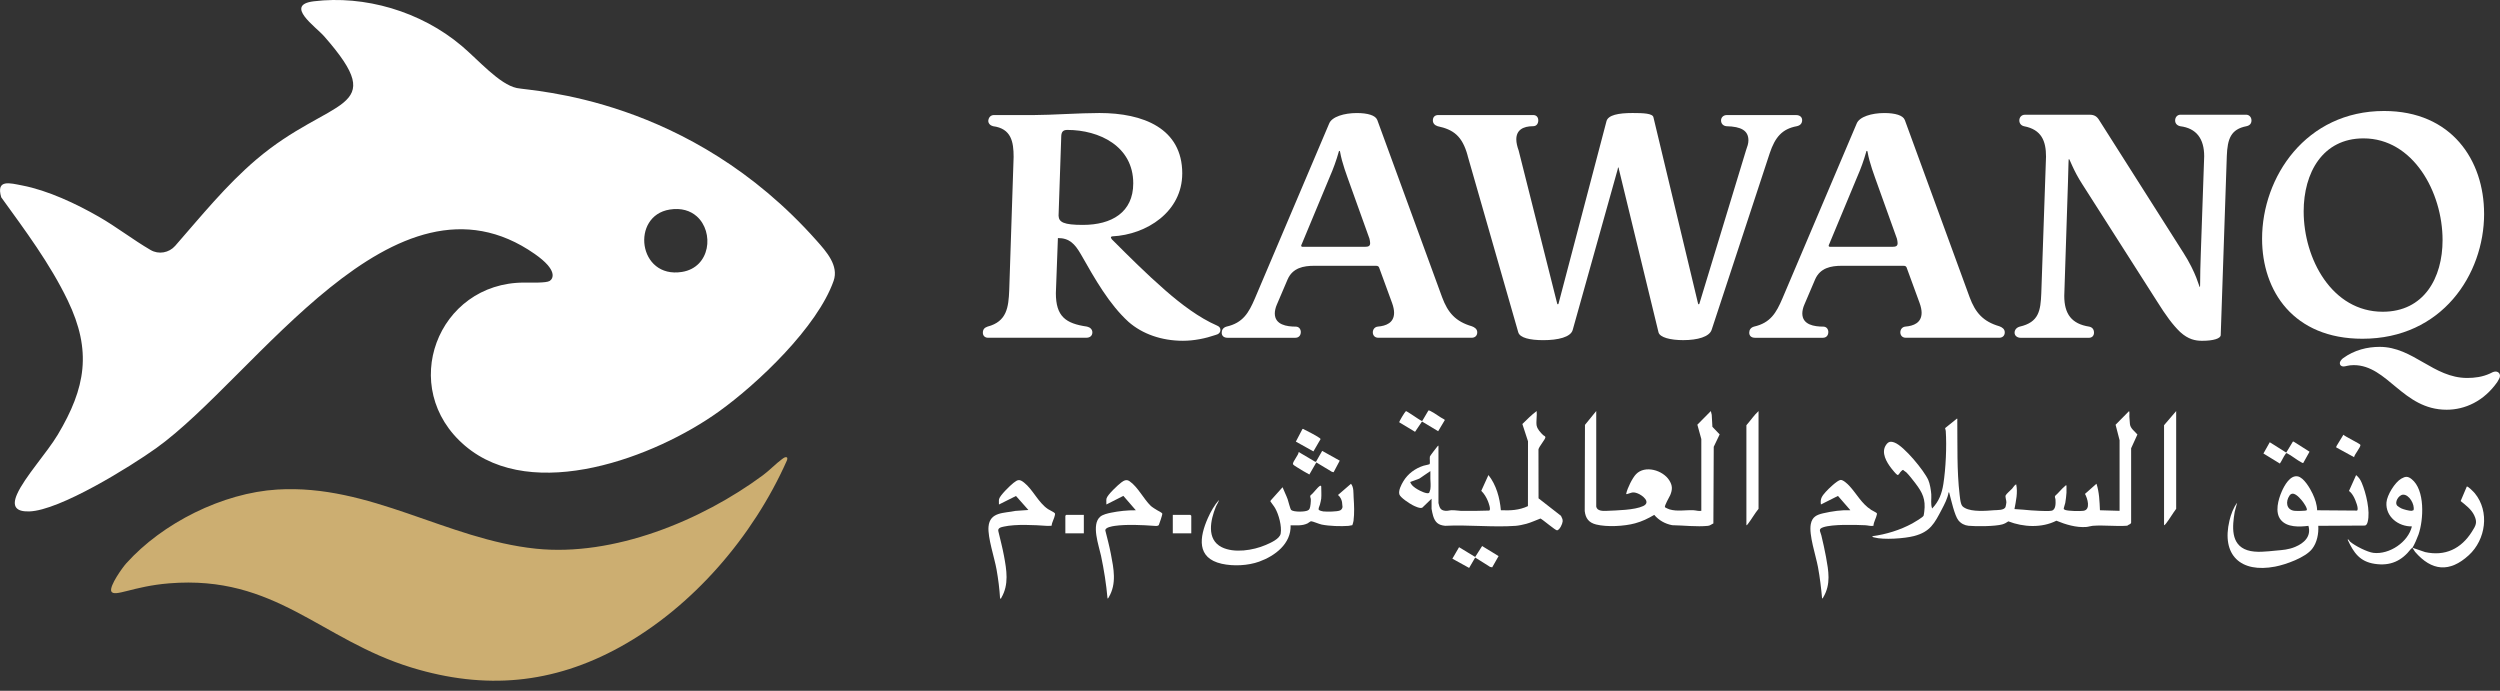
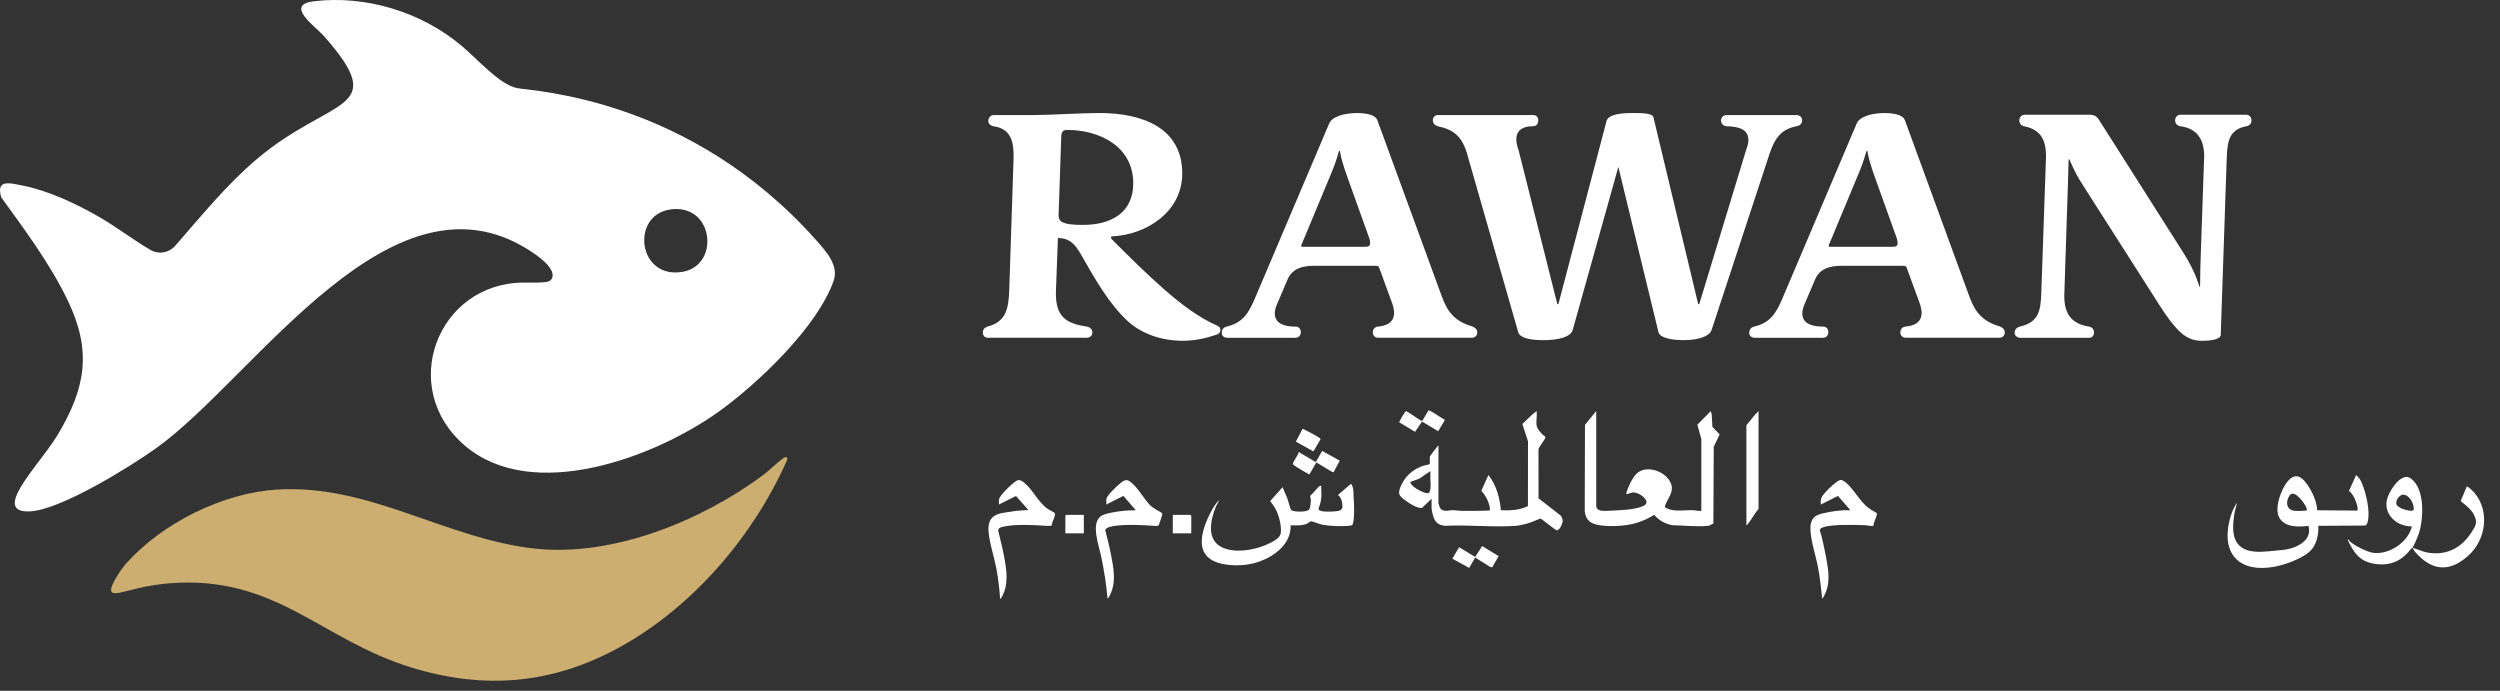
<svg xmlns="http://www.w3.org/2000/svg" width="228" height="63" viewBox="0 0 228 63" fill="none">
  <rect x="0" y="0" width="228" height="63" fill="#333333" stroke="none" />
  <g clip-path="url(#clip0_135_19)">
    <path d="M28.603 0.12C33.233 -0.451 38.365 1.019 42.113 4.191C43.638 5.48 45.546 7.693 47.129 8.028C48.539 8.327 62.84 8.83 74.48 21.951C75.355 22.938 76.516 24.22 76.026 25.614C74.547 29.816 69.135 34.967 65.554 37.537C59.767 41.689 48.602 45.919 42.412 40.654C36.215 35.383 39.903 25.771 47.802 25.771C48.452 25.771 49.802 25.819 50.124 25.625C50.451 25.427 50.9 24.649 48.767 23.16C35.958 14.208 23.301 34.394 14.247 40.87C11.873 42.569 5.426 46.568 2.664 46.642C1.464 46.674 1.061 46.195 1.557 45.067C2.23 43.536 4.297 41.273 5.273 39.637C7.817 35.364 8.396 32.009 6.179 27.405C4.554 24.031 2.293 21.014 0.113 17.995C-0.386 16.307 0.91 16.702 2.017 16.913C4.363 17.362 6.948 18.581 9.013 19.766C10.638 20.698 12.121 21.861 13.735 22.8C14.473 23.232 15.416 23.062 15.978 22.419C18.346 19.714 20.605 16.911 23.353 14.567C30.197 8.732 35.679 10.281 29.567 3.315C28.785 2.422 25.908 0.453 28.607 0.12H28.603ZM61.078 19.111C57.51 19.679 58.177 25.44 62.195 24.8C64.807 24.384 65.149 21.156 63.546 19.731C62.968 19.22 62.141 18.941 61.078 19.111Z" fill="white" />
    <path d="M71.742 41.702C71.859 41.756 71.783 41.954 71.753 42.022C68.688 48.916 63.182 55.35 56.539 59.011C50.414 62.387 44.237 62.931 37.541 60.884C29.221 58.34 25.148 52.418 15.434 53.2C12.112 53.468 10.42 54.505 10.146 53.925C9.971 53.424 11.18 51.749 11.507 51.385C14.824 47.689 20.313 44.949 25.288 44.646C33.756 44.135 40.735 49.188 48.855 50.039C55.949 50.782 63.97 47.491 69.588 43.335C70.187 42.891 70.753 42.29 71.304 41.885C71.463 41.767 71.602 41.656 71.742 41.702Z" fill="#CCAE71" />
-     <path d="M193.305 40.147L192.941 38.735L194.174 37.489C194.233 37.642 194.187 37.829 194.198 37.99C194.216 38.215 194.229 38.45 194.25 38.674C194.287 39.075 194.693 39.338 194.932 39.626L194.359 40.883V47.665C194.338 47.816 194.111 47.84 194.004 47.944C192.978 48.025 191.868 47.872 190.853 47.953C190.672 47.968 190.456 48.046 190.275 48.059C189.363 48.134 188.376 47.835 187.544 47.489C186.209 48.166 184.534 48.079 183.162 47.548C182.994 47.665 182.811 47.768 182.611 47.824C181.964 48.009 180.223 48.02 179.531 47.951C179.163 47.914 178.836 47.742 178.605 47.454C178.261 47.027 177.945 45.598 177.788 45.008C177.775 44.958 177.775 44.888 177.71 44.904C177.627 45.439 177.34 45.982 177.087 46.465C176.425 47.728 176.037 48.504 174.56 48.887C173.694 49.114 171.775 49.251 170.932 49.014C170.86 48.994 170.771 48.998 170.753 48.902C171.999 48.739 173.302 48.338 174.406 47.735C174.582 47.639 175.395 47.162 175.434 47.025C175.456 46.951 175.48 46.755 175.493 46.661C175.636 45.533 175.334 44.927 174.676 44.065C174.449 43.769 174.123 43.346 173.866 43.087C173.783 43.004 173.65 42.954 173.569 42.854C173.504 42.839 173.354 43.013 173.31 43.061C173.234 43.146 173.147 43.381 173.021 43.3C172.905 43.226 172.596 42.849 172.496 42.719C172.056 42.155 171.537 41.281 171.997 40.591C172.221 40.255 172.439 40.229 172.796 40.369C173.657 40.702 175.482 42.921 175.861 43.78C176.011 44.121 176.107 44.71 176.133 45.086C176.161 45.513 176.057 45.971 176.211 46.376C176.834 45.72 177.096 45.019 177.235 44.137C177.455 42.725 177.549 40.732 177.453 39.301C177.446 39.212 177.403 39.134 177.394 39.044L178.479 38.171C178.531 38.191 178.505 38.302 178.505 38.354C178.531 40.615 178.457 42.897 178.718 45.134C178.745 45.363 178.779 45.69 178.845 45.903C178.917 46.141 178.997 46.217 179.206 46.332C179.86 46.692 181.114 46.594 181.848 46.533C182.138 46.509 182.8 46.559 182.907 46.221C182.931 46.147 182.977 45.897 182.981 45.818C182.992 45.655 182.859 45.319 182.916 45.182C182.974 45.041 183.375 44.705 183.508 44.562C183.619 44.442 183.706 44.246 183.876 44.167C184.037 44.921 183.857 45.685 183.719 46.428L184.484 46.48C184.98 46.526 185.51 46.574 186.008 46.589C186.283 46.598 186.871 46.629 187.106 46.576C187.505 46.487 187.479 45.879 187.461 45.559C187.455 45.439 187.363 45.33 187.433 45.217C187.736 44.956 188.001 44.601 188.304 44.35C188.356 44.307 188.372 44.25 188.463 44.272C188.452 44.49 188.478 44.714 188.463 44.93C188.448 45.193 188.4 45.607 188.352 45.87C188.333 45.984 188.182 46.376 188.219 46.428C188.258 46.463 188.304 46.491 188.352 46.509C188.646 46.611 189.692 46.631 190.012 46.585C190.698 46.485 190.376 45.446 190.151 45.043L191.199 44.115C191.454 44.893 191.478 45.72 191.515 46.535L193.305 46.587V40.144V40.147Z" fill="white" />
    <path d="M145.575 46.193C145.649 46.626 146.211 46.605 146.55 46.589C147.439 46.546 149.064 46.524 149.854 46.154C150.61 45.801 149.778 45.145 149.314 44.982C148.863 44.825 148.783 44.956 148.391 45.058C148.312 45.078 148.301 45.06 148.319 44.986C148.423 44.514 148.872 43.592 149.208 43.244C150.029 42.394 151.656 42.884 152.235 43.801C152.538 44.281 152.536 44.636 152.327 45.15C152.25 45.339 151.76 46.138 151.85 46.265C151.871 46.297 152.192 46.437 152.261 46.456C152.965 46.666 153.723 46.5 154.45 46.533C154.666 46.541 154.921 46.635 155.16 46.587V40.04L154.799 38.731L156.029 37.489L156.11 37.829L156.171 38.927L156.833 39.617L156.293 40.748L156.26 47.737C156.086 47.811 155.968 47.938 155.77 47.957C154.766 48.062 153.522 47.914 152.505 47.898C151.843 47.77 151.303 47.461 150.863 46.957C150.299 47.293 149.754 47.556 149.116 47.728C148.132 47.996 146.55 48.081 145.564 47.833C144.901 47.665 144.605 47.28 144.527 46.607L144.549 38.748L145.577 37.485V46.188L145.575 46.193Z" fill="white" />
    <path d="M140.149 38.831C140.201 39.134 140.511 39.467 140.726 39.674C140.798 39.744 140.942 39.772 140.94 39.881C140.94 40.062 140.347 40.739 140.308 40.987L140.315 45.448L142.362 47.044C142.436 47.236 142.536 47.336 142.514 47.556C142.491 47.792 142.253 48.314 142.009 48.369C141.881 48.397 140.72 47.4 140.491 47.288C140.062 47.447 139.644 47.652 139.199 47.772C138.912 47.848 138.518 47.935 138.226 47.957C136.15 48.105 133.896 47.846 131.8 47.953C131.178 47.896 130.883 47.644 130.701 47.051C130.668 46.947 130.559 46.476 130.559 46.404V45.483L129.716 46.297C129.505 46.404 129.039 46.175 128.836 46.071C128.546 45.921 127.699 45.376 127.619 45.078C127.523 44.727 127.804 44.191 127.987 43.889C128.403 43.2 129.067 42.715 129.831 42.471C130.012 42.414 130.206 42.403 130.376 42.331C130.45 42.224 130.361 41.804 130.409 41.628C130.426 41.567 130.973 40.854 131.06 40.754C131.095 40.713 131.13 40.65 131.188 40.645V45.877C131.289 46.273 131.337 46.533 131.798 46.583C132.029 46.609 132.169 46.541 132.371 46.533C132.678 46.517 132.94 46.583 133.214 46.589C134.083 46.609 134.959 46.589 135.828 46.563C135.989 46.456 135.756 45.849 135.693 45.692C135.553 45.35 135.357 45.023 135.092 44.764L135.745 43.324C136.455 44.211 136.786 45.413 136.878 46.533C137.744 46.572 138.555 46.535 139.348 46.158L139.354 40.247L138.84 38.67C139.256 38.26 139.676 37.836 140.143 37.489C140.19 37.894 140.077 38.445 140.143 38.831H140.149ZM130.454 42.961L129.437 43.653L128.61 43.958C128.714 44.265 129.006 44.47 129.278 44.631C129.476 44.749 130.147 45.095 130.339 44.947C130.372 44.838 130.437 44.723 130.45 44.612C130.496 44.265 130.461 43.995 130.45 43.669C130.443 43.431 130.459 43.194 130.45 42.956L130.454 42.961Z" fill="white" />
    <path d="M211.427 47.955C211.47 48.669 211.316 49.48 210.869 50.055C210.255 50.852 208.467 51.488 207.489 51.675C204.359 52.276 202.569 50.641 203.329 47.469C203.464 46.907 203.679 46.313 204.026 45.851L203.804 46.681C203.588 47.992 203.411 49.678 204.958 50.179C205.746 50.434 206.742 50.29 207.552 50.216C208.199 50.157 208.704 50.131 209.318 49.876C210.137 49.536 210.802 48.922 210.529 47.957C209.708 48.059 208.571 48.112 208.003 47.404C207.445 46.713 207.776 45.555 208.099 44.816C208.332 44.285 208.85 43.324 209.545 43.444C210.105 43.54 210.682 44.542 210.911 45.028C211.139 45.513 211.309 46.017 211.322 46.537L214.96 46.565C215.162 46.43 214.801 45.587 214.705 45.394C214.594 45.171 214.43 44.916 214.228 44.775L214.877 43.327C215.119 43.527 215.265 43.738 215.387 44.026C215.781 44.943 216.186 46.626 215.933 47.589C215.896 47.728 215.844 47.883 215.696 47.931L211.425 47.955H211.427ZM210.37 46.533C210.479 46.38 210.042 45.775 209.926 45.64C209.667 45.335 209.129 44.721 208.8 45.202C208.434 45.74 208.499 46.489 209.242 46.585C209.397 46.605 210.316 46.607 210.368 46.533H210.37Z" fill="white" />
    <path d="M120.498 45.457C120.485 45.603 120.416 45.86 120.378 46.021C120.35 46.136 120.189 46.424 120.287 46.509C120.357 46.57 120.583 46.631 120.681 46.642C121.01 46.674 121.947 46.676 122.221 46.548C122.341 46.491 122.424 46.365 122.437 46.234C122.441 46.184 122.402 45.842 122.391 45.777C122.343 45.531 122.219 45.302 122.025 45.143L123.21 44.119C123.48 44.455 123.423 44.945 123.45 45.35C123.498 46.067 123.532 46.788 123.441 47.506C123.434 47.565 123.349 47.885 123.332 47.898C123.219 47.898 123.11 47.951 122.999 47.959C122.282 48.014 121.237 47.981 120.535 47.84C120.304 47.794 119.712 47.535 119.573 47.539C119.492 47.541 119.342 47.689 119.244 47.735C118.732 47.977 118.253 47.898 117.704 47.907C117.758 49.593 116.277 50.702 114.835 51.222C113.809 51.59 112.487 51.653 111.424 51.416C109.105 50.9 109.381 48.992 110.161 47.24C110.416 46.668 110.754 46.062 111.172 45.594C111.124 45.818 110.967 46.014 110.882 46.225C110.398 47.421 110.006 49.188 111.416 49.9C112.553 50.473 114.291 50.192 115.423 49.706C115.857 49.521 116.715 49.151 116.798 48.658C116.911 47.992 116.628 46.931 116.292 46.345C116.166 46.125 115.996 45.936 115.859 45.725L115.887 45.644L116.97 44.435C117.109 44.803 117.299 45.154 117.432 45.526C117.501 45.722 117.669 46.435 117.76 46.513C117.987 46.709 119.011 46.694 119.272 46.55C119.353 46.507 119.39 46.48 119.433 46.395C119.516 46.234 119.56 45.707 119.546 45.516C119.54 45.409 119.444 45.289 119.523 45.169C119.797 44.975 120.13 44.457 120.392 44.302C120.444 44.27 120.496 44.346 120.496 44.355C120.496 44.705 120.527 45.121 120.496 45.459L120.498 45.457Z" fill="white" />
    <path d="M170.86 47.953C170.601 48.003 170.341 47.909 170.102 47.901C169.144 47.861 167.131 47.8 166.279 48.086C165.785 48.251 166.02 48.46 166.109 48.835C166.262 49.477 166.412 50.133 166.53 50.782C166.763 52.074 166.992 53.27 166.29 54.459C166.262 54.507 166.24 54.576 166.175 54.581C166.09 53.624 165.974 52.666 165.8 51.721C165.606 50.667 164.951 48.77 165.145 47.794C165.275 47.136 165.674 46.953 166.268 46.812C166.65 46.722 167.133 46.637 167.521 46.589C167.933 46.539 168.34 46.52 168.756 46.533L167.623 45.228L166.068 46.008C165.983 45.465 166.184 45.224 166.515 44.849C166.739 44.594 167.556 43.808 167.854 43.771C168.085 43.742 168.492 44.13 168.649 44.298C169.35 45.054 169.76 45.923 170.655 46.502C170.749 46.563 171.121 46.746 171.156 46.794C171.187 46.838 171.18 46.868 171.171 46.916C171.119 47.23 170.871 47.604 170.86 47.951V47.953Z" fill="white" />
    <path d="M95.89 47.951C95.744 47.953 95.592 47.966 95.446 47.957C94.333 47.879 92.638 47.787 91.562 48.023C91.323 48.075 90.97 48.14 91.05 48.452C91.223 49.192 91.421 49.931 91.56 50.68C91.804 51.993 92.031 53.306 91.323 54.515C91.29 54.572 91.332 54.607 91.207 54.583C91.155 53.696 91.04 52.808 90.885 51.934C90.695 50.863 90.068 49.018 90.153 48.035C90.271 46.666 91.578 46.814 92.608 46.594L93.79 46.511L92.658 45.234L91.103 46.012C91.114 45.853 91.081 45.679 91.114 45.522C91.186 45.184 92.124 44.281 92.425 44.043C92.828 43.725 92.983 43.686 93.396 44.013C94.204 44.651 94.677 45.814 95.566 46.424C95.694 46.513 96.13 46.709 96.193 46.798C96.234 46.857 96.219 46.91 96.208 46.973C96.158 47.271 95.936 47.633 95.897 47.953L95.89 47.951Z" fill="white" />
    <path d="M101.007 54.583C100.891 53.27 100.684 51.969 100.412 50.68C100.216 49.754 99.497 47.826 100.349 47.116C100.584 46.92 101.009 46.825 101.309 46.761C102.046 46.609 102.838 46.528 103.588 46.537L102.451 45.224L100.902 46.01C100.915 45.836 100.876 45.638 100.913 45.468C100.983 45.139 101.971 44.213 102.276 43.989C102.505 43.819 102.738 43.699 103.008 43.882C103.775 44.403 104.295 45.507 104.958 46.143C105.082 46.263 105.365 46.426 105.522 46.526C105.626 46.592 106.01 46.759 106.005 46.866C105.999 46.977 105.748 47.746 105.689 47.868C105.626 47.996 105.387 47.968 105.249 47.957C104.2 47.877 102.703 47.811 101.673 47.959C101.449 47.992 100.765 48.094 100.808 48.388C100.987 49.094 101.174 49.804 101.312 50.521C101.569 51.858 101.854 53.224 101.124 54.461C101.096 54.509 101.074 54.578 101.009 54.583H101.007Z" fill="white" />
    <path d="M220.015 49.954L221.174 50.351C222.997 50.752 224.46 50.042 225.432 48.499C225.789 47.931 225.968 47.661 225.645 46.99C225.382 46.443 224.868 46.069 224.412 45.696L224.968 44.381C225.046 44.287 225.641 44.906 225.704 44.986C227.074 46.663 226.704 49.22 225.151 50.638C223.402 52.237 221.775 52.085 220.25 50.325L220.015 49.954C220.004 49.972 219.919 50.009 219.882 50.057C219.033 51.163 217.991 51.64 216.569 51.422C215.217 51.218 214.655 50.41 214.117 49.244C214.106 49.055 214.295 49.368 214.33 49.399C214.755 49.772 215.909 50.36 216.465 50.423C217.917 50.588 219.632 49.438 219.965 48.007C218.743 48.033 217.549 47.123 217.645 45.823C217.695 45.154 218.416 43.982 219 43.651C219.377 43.438 219.588 43.418 219.939 43.695C221.178 44.675 221.036 47.389 220.57 48.743C220.472 49.029 220.176 49.715 220.017 49.952L220.015 49.954ZM220.115 46.531C220.246 46.019 219.712 45.075 219.148 45.115C218.756 45.143 218.329 45.825 218.647 46.138C218.697 46.188 218.928 46.332 219 46.365C219.196 46.456 219.727 46.596 219.932 46.587C219.991 46.587 220.054 46.539 220.115 46.528V46.531Z" fill="white" />
-     <path d="M197.361 47.903V38.779L198.467 37.489V46.404C198.149 46.827 197.866 47.33 197.542 47.742C197.494 47.8 197.435 47.879 197.361 47.903Z" fill="white" />
    <path d="M159.272 47.903V38.779C159.647 38.356 159.965 37.87 160.379 37.489V46.404C160.026 46.835 159.741 47.36 159.401 47.794C159.368 47.835 159.329 47.896 159.272 47.903Z" fill="white" />
    <path d="M122.184 42.013L121.626 43.067L121.461 43.024L120.05 42.172L119.414 43.274C119.035 43.069 118.651 42.847 118.29 42.614C118.194 42.551 117.915 42.401 117.915 42.305C117.917 42.068 118.414 41.512 118.444 41.225L119.952 42.115L120.028 42.094L120.583 41.12L122.186 42.013H122.184Z" fill="white" />
    <path d="M136.089 51.74L135.895 51.701L134.538 50.847L133.985 51.795L132.456 50.952L133.066 49.904L134.536 50.795L135.17 49.798L136.671 50.717L136.089 51.74Z" fill="white" />
-     <path d="M210.057 42.224C209.998 42.235 209.963 42.207 209.915 42.183C209.458 41.948 209.022 41.56 208.556 41.327C208.484 41.321 208.467 41.368 208.432 41.416C208.253 41.658 208.101 42.022 207.925 42.277L206.424 41.358L207.003 40.332L208.504 41.277L209.109 40.277H209.183L210.63 41.196L210.057 42.222V42.224Z" fill="white" />
    <path d="M129.714 38.382L130.274 37.433C130.334 37.426 130.387 37.452 130.439 37.476C130.859 37.674 131.291 38.04 131.718 38.252L131.768 38.308L131.16 39.328L129.688 38.441L129.052 39.382L127.61 38.513C127.594 38.443 128.102 37.592 128.22 37.494C128.298 37.478 129.378 38.243 129.574 38.343C129.62 38.367 129.659 38.4 129.714 38.384V38.382Z" fill="white" />
    <path d="M98.846 46.957V48.639H97.16V47.036L97.238 46.957H98.846Z" fill="white" />
    <path d="M108.645 48.639H106.959V46.957H108.564L108.645 47.036V48.639Z" fill="white" />
    <path d="M118.181 40.277L118.788 39.118C118.86 39.101 118.897 39.147 118.947 39.171C119.339 39.371 119.958 39.678 120.306 39.918C120.357 39.953 120.409 39.985 120.439 40.04L119.784 41.168L118.181 40.275V40.277Z" fill="white" />
-     <path d="M214.694 41.697L213.06 40.802L213.082 40.693L213.718 39.648C213.884 39.82 215.241 40.471 215.269 40.571C215.321 40.756 214.718 41.453 214.692 41.695L214.694 41.697Z" fill="white" />
    <path d="M107.82 15.824C107.82 19.307 104.583 21.402 101.44 21.556C101.316 21.587 101.316 21.617 101.316 21.648C101.316 21.678 101.316 21.709 101.407 21.833C102.98 23.406 104.52 24.946 106.247 26.455C107.726 27.749 109.36 28.982 110.993 29.692C111.209 29.783 111.302 29.907 111.302 30.093C111.302 30.339 111.117 30.493 110.841 30.554C109.948 30.863 108.9 31.079 107.883 31.079C105.942 31.079 104.184 30.463 102.921 29.354C101.163 27.751 99.87 25.471 98.576 23.19C98.02 22.234 97.528 21.711 96.481 21.711L96.295 26.734C96.295 28.86 97.188 29.506 99.131 29.785C99.408 29.846 99.624 30.032 99.624 30.31C99.624 30.62 99.408 30.802 99.068 30.802H90.099C89.853 30.802 89.637 30.648 89.637 30.341C89.637 30.034 89.792 29.879 90.068 29.785C91.826 29.324 91.978 28.03 92.042 26.457L92.442 14.314C92.442 12.927 92.227 11.725 90.563 11.509C90.317 11.448 90.131 11.263 90.131 11.017C90.162 10.677 90.377 10.492 90.654 10.492H94.353C95.831 10.492 98.482 10.307 100.27 10.307C104.248 10.307 107.822 11.694 107.822 15.824H107.82ZM103.352 16.719C103.352 13.328 100.24 11.849 97.343 11.849C96.973 11.849 96.818 12.003 96.788 12.374L96.541 19.679C96.572 20.265 97.003 20.511 98.761 20.511C101.381 20.511 103.352 19.37 103.352 16.721V16.719Z" fill="white" />
    <path d="M125.601 10.923L131.519 27.104C132.044 28.522 132.752 29.324 134.231 29.755C134.477 29.846 134.725 30.001 134.725 30.31C134.725 30.65 134.479 30.802 134.231 30.802H125.693C125.384 30.802 125.201 30.587 125.201 30.31C125.201 30.064 125.355 29.816 125.662 29.785C126.403 29.724 127.141 29.446 127.141 28.522C127.141 28.276 127.08 27.967 126.956 27.629L125.817 24.517C125.756 24.301 125.693 24.24 125.477 24.24H119.869C118.882 24.24 117.895 24.425 117.434 25.473L116.447 27.784C116.323 28.06 116.262 28.37 116.262 28.585C116.262 29.633 117.37 29.788 118.172 29.788C118.479 29.788 118.634 30.034 118.634 30.28C118.634 30.589 118.449 30.805 118.139 30.805H111.945C111.605 30.805 111.42 30.62 111.42 30.343C111.42 30.097 111.544 29.881 111.851 29.788C113.361 29.448 113.886 28.524 114.441 27.23L121.221 11.265C121.467 10.649 122.578 10.309 123.748 10.309C124.735 10.309 125.442 10.524 125.597 10.925L125.601 10.923ZM118.73 22.234C118.669 22.358 118.669 22.389 118.669 22.419C118.669 22.48 118.73 22.511 118.823 22.511H124.464C124.835 22.511 124.957 22.419 124.957 22.171C124.957 22.047 124.926 21.925 124.896 21.77L123.171 16.963C122.8 15.915 122.4 14.898 122.215 13.851C122.215 13.79 122.184 13.759 122.154 13.759C122.123 13.759 122.093 13.79 122.093 13.851C121.877 14.621 121.6 15.39 121.261 16.161L118.734 22.232L118.73 22.234Z" fill="white" />
    <path d="M133.85 14.19C133.358 12.402 132.556 11.816 131.108 11.509C130.831 11.418 130.677 11.232 130.677 10.984C130.677 10.675 130.862 10.492 131.169 10.492H139.829C140.138 10.492 140.291 10.707 140.291 10.984C140.291 11.261 140.136 11.509 139.829 11.509C138.873 11.509 138.287 11.879 138.287 12.711C138.287 13.021 138.378 13.389 138.502 13.729L142.016 27.69C142.016 27.721 142.046 27.751 142.077 27.751C142.107 27.751 142.138 27.721 142.138 27.69L146.513 11.047C146.668 10.492 147.592 10.307 148.885 10.307C149.872 10.307 150.735 10.337 150.796 10.707L154.864 27.69C154.864 27.721 154.895 27.751 154.925 27.751C154.956 27.751 154.986 27.721 154.986 27.69L159.24 13.698C159.364 13.358 159.456 13.082 159.456 12.805C159.456 11.912 158.809 11.542 157.452 11.511C157.142 11.481 156.959 11.265 156.959 10.986C156.959 10.707 157.175 10.494 157.482 10.494H163.801C164.141 10.494 164.356 10.679 164.356 10.956C164.356 11.265 164.171 11.448 163.864 11.511C162.54 11.757 161.891 12.498 161.398 13.977L156.097 30.095C155.881 30.711 154.834 31.02 153.507 31.02C152.335 31.02 151.381 30.774 151.257 30.312L147.65 15.458C147.62 15.303 147.62 15.273 147.589 15.273C147.559 15.273 147.559 15.303 147.528 15.458L143.429 30.097C143.244 30.744 142.105 31.023 140.748 31.023C139.515 31.023 138.622 30.807 138.468 30.315L133.846 14.197L133.85 14.19Z" fill="white" />
    <path d="M173.711 10.923L179.629 27.104C180.154 28.522 180.862 29.324 182.341 29.755C182.587 29.846 182.835 30.001 182.835 30.31C182.835 30.65 182.589 30.802 182.341 30.802H173.803C173.493 30.802 173.31 30.587 173.31 30.31C173.31 30.064 173.465 29.816 173.772 29.785C174.513 29.724 175.251 29.446 175.251 28.522C175.251 28.276 175.19 27.967 175.066 27.629L173.927 24.517C173.866 24.301 173.803 24.24 173.587 24.24H167.978C166.992 24.24 166.005 24.425 165.543 25.473L164.557 27.784C164.432 28.06 164.371 28.37 164.371 28.585C164.371 29.633 165.48 29.788 166.282 29.788C166.589 29.788 166.743 30.034 166.743 30.28C166.743 30.589 166.558 30.805 166.249 30.805H160.054C159.715 30.805 159.53 30.62 159.53 30.343C159.53 30.097 159.654 29.881 159.961 29.788C161.47 29.448 161.995 28.524 162.551 27.23L169.331 11.265C169.577 10.649 170.688 10.309 171.858 10.309C172.844 10.309 173.552 10.524 173.707 10.925L173.711 10.923ZM166.837 22.234C166.776 22.358 166.776 22.389 166.776 22.419C166.776 22.48 166.837 22.511 166.931 22.511H172.57C172.94 22.511 173.062 22.419 173.062 22.171C173.062 22.047 173.032 21.925 173.001 21.77L171.276 16.963C170.906 15.915 170.505 14.898 170.32 13.851C170.32 13.79 170.289 13.759 170.259 13.759C170.228 13.759 170.198 13.79 170.198 13.851C169.982 14.621 169.706 15.39 169.366 16.161L166.839 22.232L166.837 22.234Z" fill="white" />
    <path d="M199.079 22.974C200.343 24.948 200.558 26.181 200.622 26.181C200.685 26.181 200.622 25.473 200.713 23.129L201.022 14.253C201.022 12.65 200.314 11.696 198.833 11.511C198.557 11.45 198.372 11.265 198.372 10.986C198.372 10.707 198.557 10.461 198.864 10.461H204.843C205.119 10.461 205.335 10.677 205.335 10.986C205.335 11.263 205.18 11.448 204.873 11.511C203.455 11.788 203.146 12.652 203.085 14.223L202.53 30.556C202.53 30.866 201.883 31.081 200.835 31.081C200.219 31.081 199.572 30.957 198.831 30.28C198.154 29.633 197.507 28.74 196.736 27.507L189.894 16.782C189.093 15.549 188.755 14.502 188.692 14.502C188.629 14.502 188.662 14.963 188.601 16.567L188.261 26.984C188.261 28.648 188.938 29.541 190.541 29.79C190.818 29.851 190.973 30.036 190.973 30.345C190.973 30.591 190.818 30.807 190.511 30.807H184.286C183.977 30.807 183.73 30.622 183.73 30.345C183.73 30.099 183.885 29.883 184.192 29.79C185.948 29.389 186.102 28.341 186.166 26.738L186.597 14.286C186.597 12.868 186.196 11.82 184.593 11.513C184.316 11.452 184.162 11.237 184.162 10.989C184.162 10.712 184.347 10.463 184.684 10.463H190.572C191.003 10.463 191.249 10.618 191.465 10.989L199.077 22.977L199.079 22.974Z" fill="white" />
-     <path d="M226.551 19.492C226.551 25.039 222.698 30.894 215.456 30.894C209.168 30.894 206.302 26.549 206.302 21.772C206.302 16.133 210.307 10.122 217.427 10.122C223.591 10.122 226.549 14.621 226.549 19.492H226.551ZM210.094 19.276C210.094 23.621 212.684 28.431 217.305 28.431C221.065 28.431 222.762 25.349 222.762 21.896C222.762 17.52 220.08 12.62 215.55 12.62C211.821 12.62 210.094 15.763 210.094 19.276ZM225.009 34.47C225.687 34.47 226.397 34.379 227.074 34.07C227.259 33.978 227.414 33.885 227.599 33.885C227.815 33.885 228 34.039 228 34.285C228 34.47 227.845 34.656 227.754 34.841C226.521 36.598 224.796 37.367 223.132 37.367C219.126 37.367 217.769 33.299 214.657 33.299C214.165 33.299 213.916 33.423 213.731 33.423C213.516 33.423 213.391 33.299 213.391 33.114C213.391 32.989 213.516 32.806 213.668 32.682C214.716 31.911 215.918 31.634 217.027 31.634C220.078 31.634 221.927 34.47 225.009 34.47Z" fill="white" />
  </g>
  <defs>
    <clipPath id="clip0_135_19">
      <rect width="228" height="62.082" fill="white" />
    </clipPath>
  </defs>
</svg>